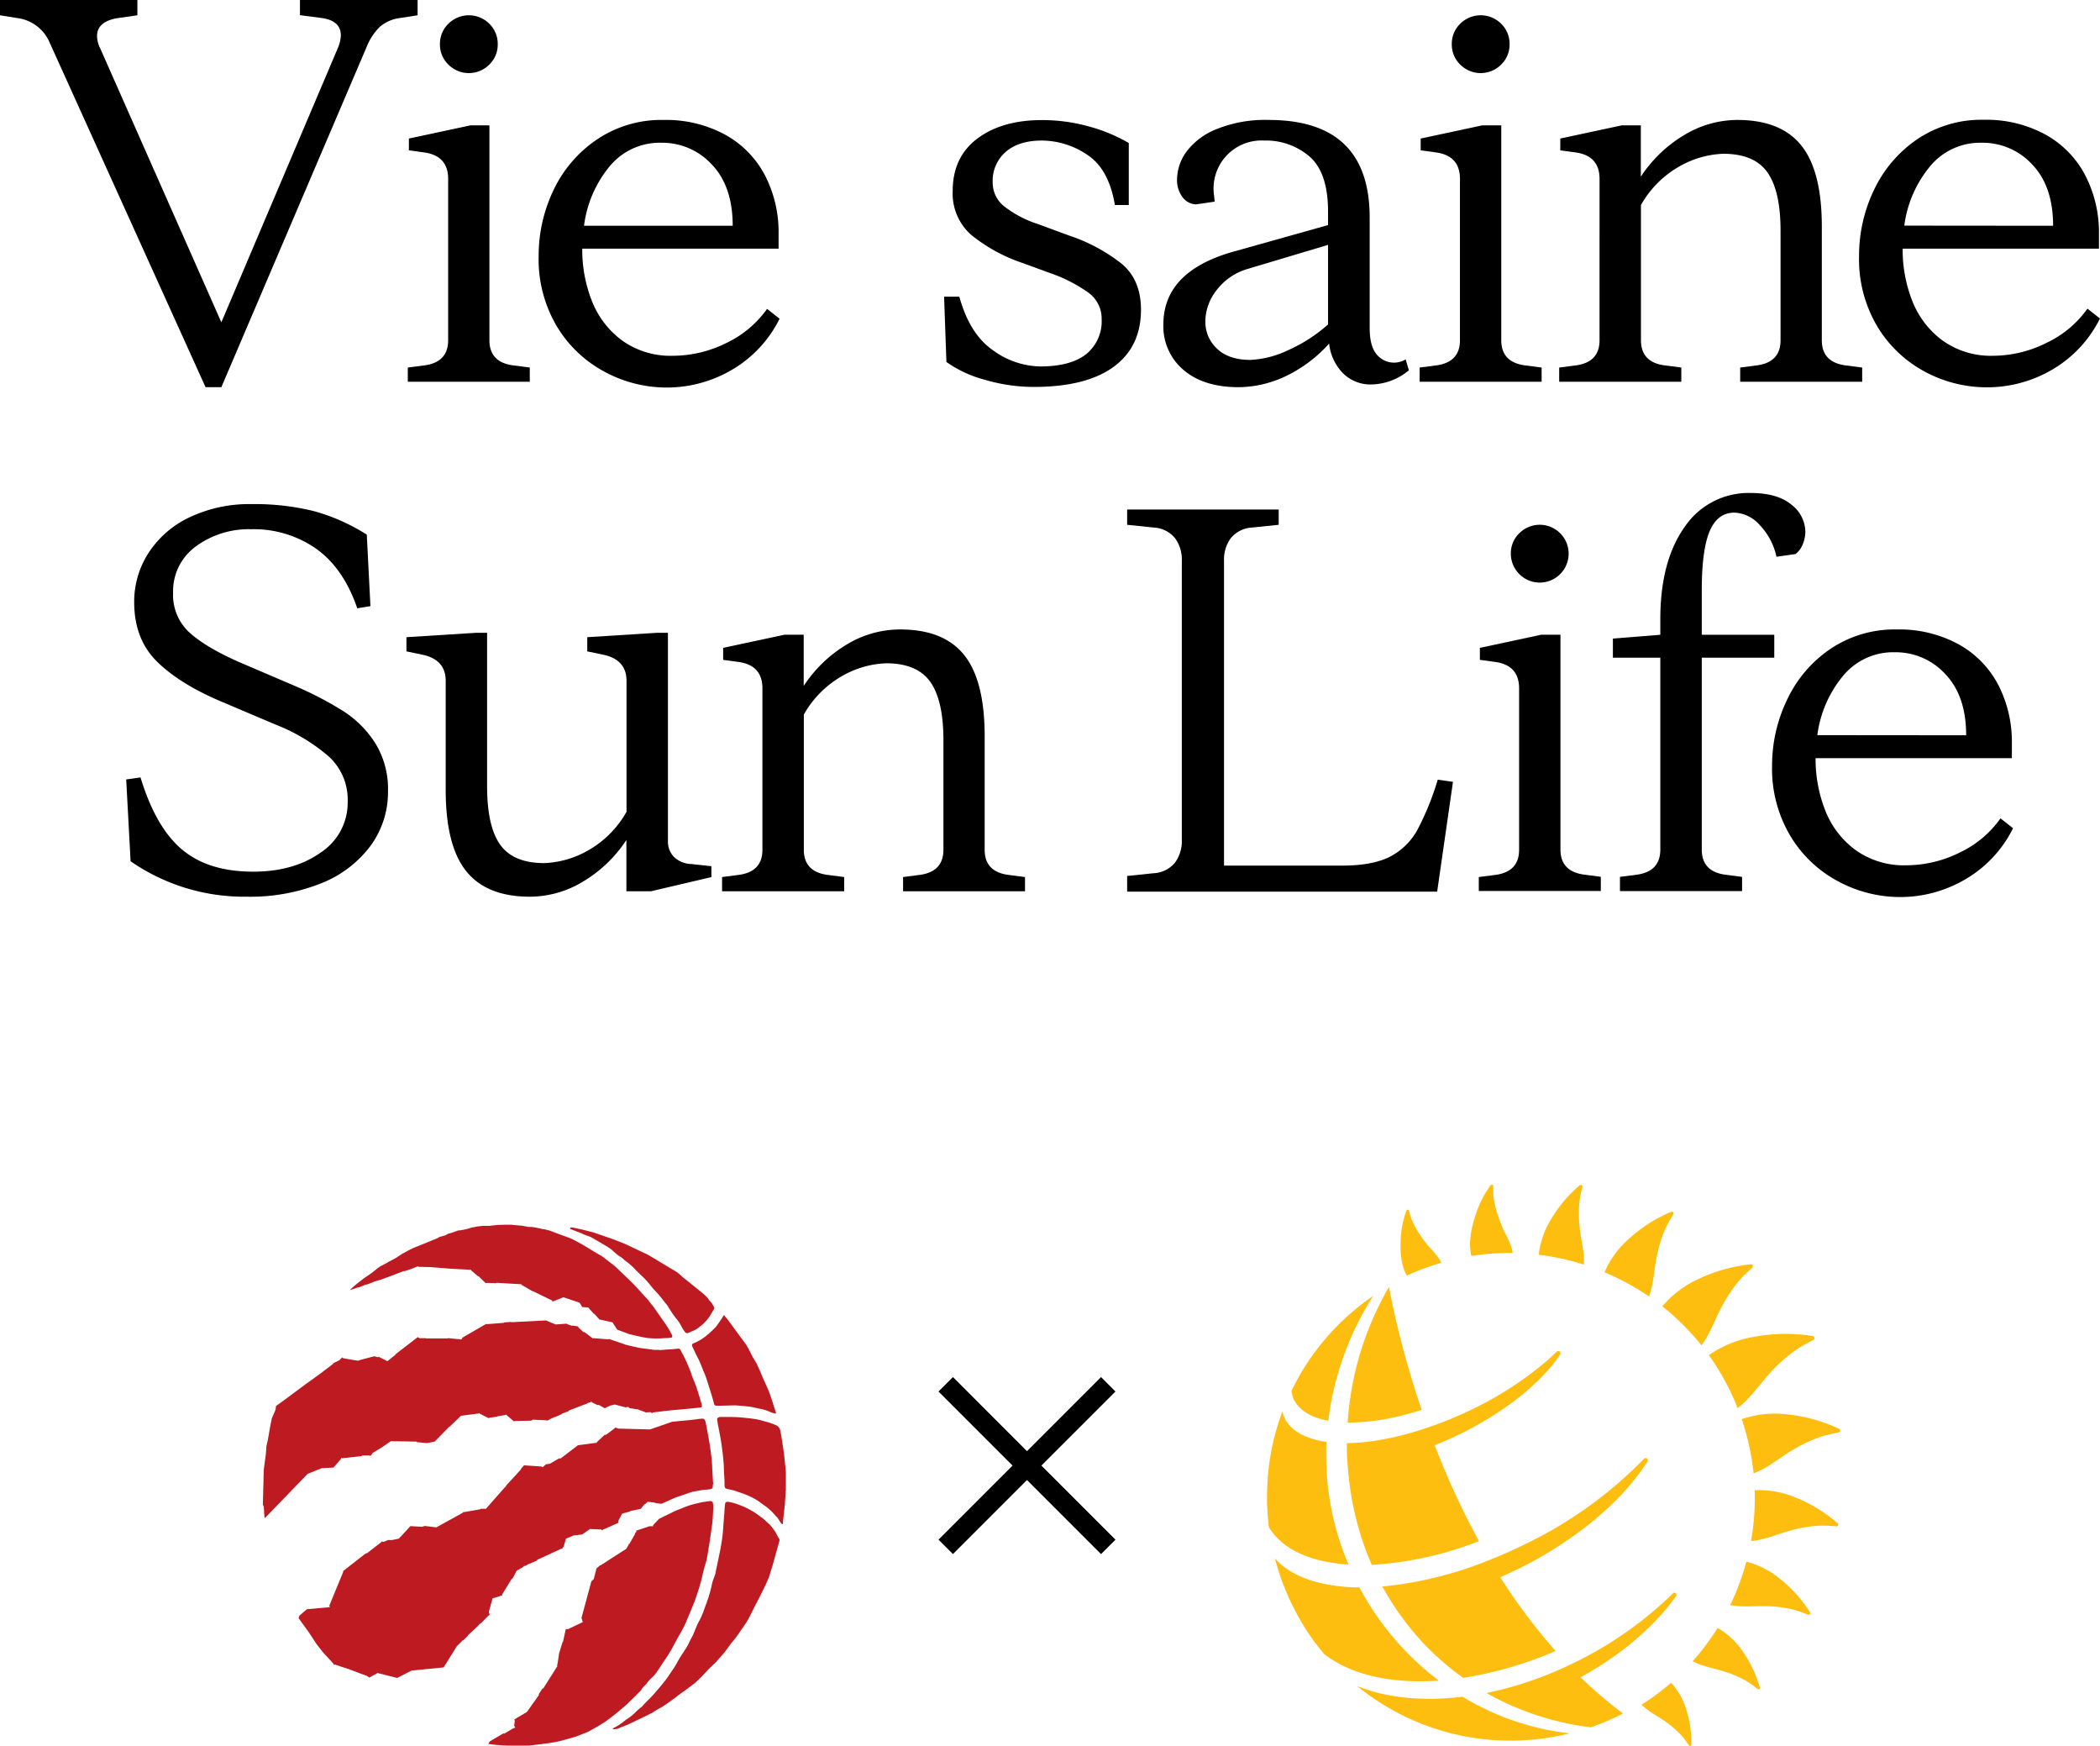
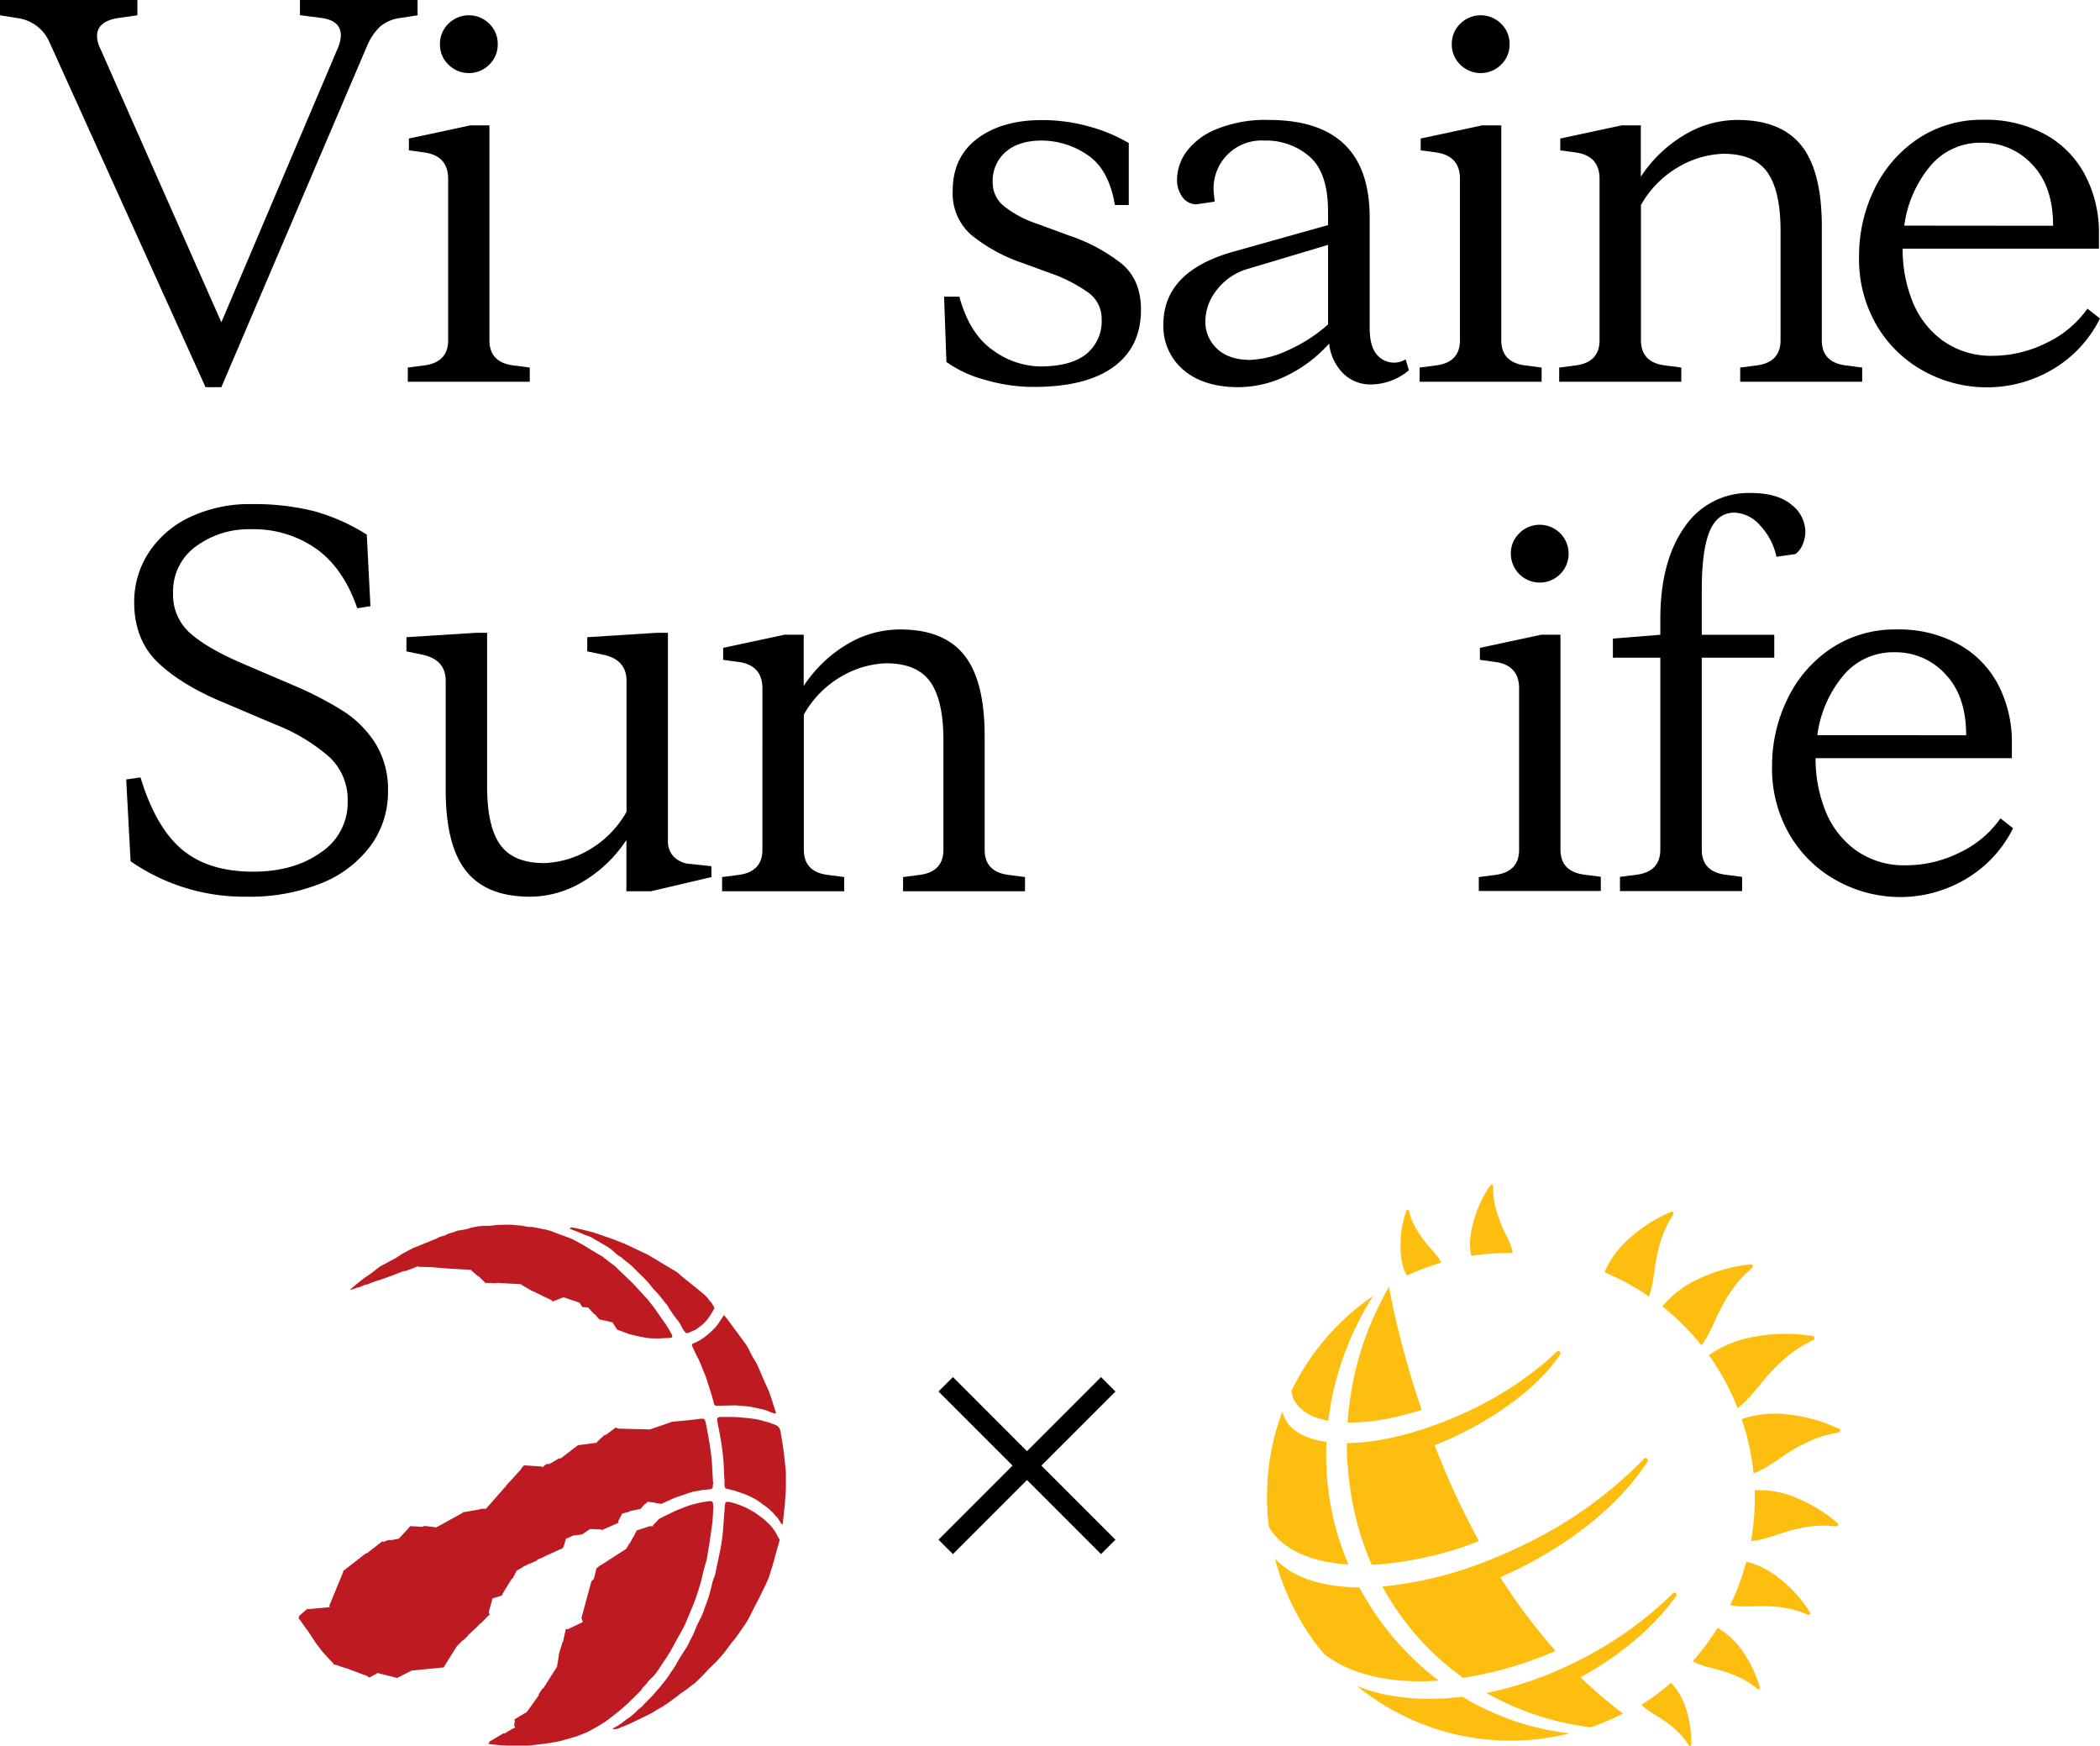
<svg xmlns="http://www.w3.org/2000/svg" viewBox="0 0 478.24 397.52">
  <defs>
    <style>.cls-1{fill:#febe10;}.cls-2{fill:#bd1b21;}</style>
  </defs>
  <g id="Layer_2" data-name="Layer 2">
    <g id="Sun_Life" data-name="Sun Life">
      <path d="M29.74,196.08l-1-18.62L32,177q3.48,11.43,9.5,16.45t16.2,5q9.19,0,15.33-4.35a13.58,13.58,0,0,0,6.15-11.67,13.3,13.3,0,0,0-4.28-10.18,42,42,0,0,0-12.23-7.32l-12-5.09q-9.56-4-14.83-9.13t-5.28-13.59a20.42,20.42,0,0,1,3.35-11.36,22.56,22.56,0,0,1,9.44-8.07,31.68,31.68,0,0,1,13.9-2.92,56.29,56.29,0,0,1,14.28,1.61,44.34,44.34,0,0,1,12,5.34L84.36,138l-3,.49q-3.1-9.06-9.31-13.53a24.81,24.81,0,0,0-14.9-4.47,20.3,20.3,0,0,0-12.54,3.91A12.59,12.59,0,0,0,39.42,135a11.57,11.57,0,0,0,3.85,9.12q3.84,3.42,11.55,6.77L67,156.1a79.19,79.19,0,0,1,11.24,5.84,23.92,23.92,0,0,1,7.26,7.32,19.86,19.86,0,0,1,2.86,10.93,20.65,20.65,0,0,1-3.91,12.29,25.86,25.86,0,0,1-11.18,8.57,43.35,43.35,0,0,1-17.07,3.1A45.37,45.37,0,0,1,29.74,196.08Z" />
      <path d="M106.15,198.31q-4.65-5.82-4.65-18.49V155c0-3.22-1.78-5.21-5.34-5.95l-3.6-.75v-3.23l15.89-1h2.48V179q0,9.18,3,13.34t10,4.16a21.63,21.63,0,0,0,9.62-2.67,23.15,23.15,0,0,0,9.13-9V155c0-3.22-1.78-5.21-5.34-5.95l-3.6-.75v-3.23l15.89-1h2.48v47.43a5,5,0,0,0,1.31,3.53,5.89,5.89,0,0,0,4,1.68l4.59.5v2.48l-13.78,3.23h-5.58V191.24a30.4,30.4,0,0,1-9.81,9.43,23.43,23.43,0,0,1-12.17,3.48Q110.81,204.15,106.15,198.31Z" />
      <path d="M211.81,155.17q-3-4.15-10-4.16a21.6,21.6,0,0,0-9.62,2.67,23.15,23.15,0,0,0-9.13,9v30.79c0,3.31,1.78,5.22,5.34,5.71l3.85.5v3.23H164.44v-3.23l3.85-.5c3.56-.49,5.34-2.4,5.34-5.71V156.72q0-5.21-5.34-6l-3.6-.49v-2.73l14-3h4.34v11.67a30.43,30.43,0,0,1,9.81-9.44A23.43,23.43,0,0,1,205,143.31q9.93,0,14.59,5.84t4.65,18.5v25.82c0,3.31,1.78,5.22,5.34,5.71l3.85.5v3.23H205.66v-3.23l3.85-.5c3.56-.49,5.34-2.4,5.34-5.71V168.52C214.85,162.39,213.83,158,211.81,155.17Z" />
-       <path d="M256.69,199.43l6-.62a6.73,6.73,0,0,0,4.9-2.42,8.25,8.25,0,0,0,1.55-5.15V127.67a8.24,8.24,0,0,0-1.55-5.15,6.73,6.73,0,0,0-4.9-2.42l-6-.62V116H291.2v3.48l-6,.62a6.73,6.73,0,0,0-4.9,2.42,8.24,8.24,0,0,0-1.55,5.15v69.4h26.94q6.82,0,10.8-2a15,15,0,0,0,6.27-6.08,62.48,62.48,0,0,0,4.66-11.48l3.47.49-3.6,25H256.69Z" />
      <path d="M336.77,199.68l3.85-.5c3.55-.49,5.33-2.4,5.33-5.71V156.72q0-5.21-5.33-6l-3.6-.49v-2.73l14-3h4.35v48.91c0,3.31,1.78,5.22,5.34,5.71l3.85.5v3.23H336.77ZM346,121.4a6.58,6.58,0,1,1-1.93,4.66A6.33,6.33,0,0,1,346,121.4Z" />
      <path d="M383.63,120a17.55,17.55,0,0,1,15.09-7.76c4,0,7.14.89,9.25,2.66a7.91,7.91,0,0,1,3.17,6.15,7.67,7.67,0,0,1-.56,2.79,5.27,5.27,0,0,1-1.68,2.3l-4.34.62a14.89,14.89,0,0,0-3.79-7.2,8.14,8.14,0,0,0-5.77-2.85c-2.57,0-4.46,1.4-5.65,4.22s-1.8,7.28-1.8,13.41v10.18h16.51v5.21H387.55v43.7c0,3.31,1.77,5.22,5.33,5.71l3.85.5v3.23H368.92v-3.23l3.85-.5c3.56-.49,5.34-2.4,5.34-5.71v-43.7h-10.8v-4.35l10.8-.86V141Q378.11,127.79,383.63,120Z" />
      <path d="M418.52,200.61a28,28,0,0,1-10.8-10.3,29.89,29.89,0,0,1-4.16-16A34.49,34.49,0,0,1,407,159.27a28.66,28.66,0,0,1,9.87-11.55A26.17,26.17,0,0,1,432,143.31a28.09,28.09,0,0,1,14,3.36,22.38,22.38,0,0,1,9.07,9.25,28.31,28.31,0,0,1,3.1,13.34v3.35h-44.7a31.7,31.7,0,0,0,2.24,12,20.34,20.34,0,0,0,6.89,8.94A18.91,18.91,0,0,0,434.1,197a27.41,27.41,0,0,0,12.11-2.86,23.87,23.87,0,0,0,9.37-7.82l2.86,2.24a27.65,27.65,0,0,1-10.93,11.67,29.28,29.28,0,0,1-14.77,4A29.79,29.79,0,0,1,418.52,200.61Zm29.24-33.21q0-8.94-4.72-13.9a15.3,15.3,0,0,0-11.54-5,14.79,14.79,0,0,0-11.8,5.4,26.47,26.47,0,0,0-5.83,13.47Z" />
      <path d="M3.85,4.1,0,3.48V0H31.29V3.48l-4.35.62C23.71,4.59,22.1,6,22.1,8.19a6.44,6.44,0,0,0,.74,2.86L50.41,73.38,77,10.8a8,8,0,0,0,.62-2.73c0-2.32-1.54-3.64-4.6-4l-4.71-.62V0H95.1V3.48l-4,.62a8.7,8.7,0,0,0-4.59,2,13.14,13.14,0,0,0-2.86,4.22L50.41,88.15h-3.6L11.3,9.68A9.28,9.28,0,0,0,3.85,4.1Z" />
      <path d="M92.87,83.68l3.85-.5c3.55-.49,5.34-2.4,5.34-5.71V40.72c0-3.47-1.79-5.46-5.34-6l-3.6-.49V31.54l14-3h4.34V77.47c0,3.31,1.78,5.22,5.34,5.71l3.85.5v3.23H92.87ZM102.12,5.4a6.6,6.6,0,0,1,9.31,0,6.37,6.37,0,0,1,1.92,4.66,6.33,6.33,0,0,1-1.92,4.65,6.58,6.58,0,0,1-9.31,0,6.3,6.3,0,0,1-1.93-4.65A6.34,6.34,0,0,1,102.12,5.4Z" />
-       <path d="M137.63,84.61a28.08,28.08,0,0,1-10.81-10.3,29.88,29.88,0,0,1-4.15-16,34.48,34.48,0,0,1,3.41-15.08A28.74,28.74,0,0,1,136,31.72a26.18,26.18,0,0,1,15.15-4.41,28.12,28.12,0,0,1,14,3.36,22.42,22.42,0,0,1,9.06,9.25,28.19,28.19,0,0,1,3.1,13.34v3.35H132.6a31.7,31.7,0,0,0,2.23,12,20.34,20.34,0,0,0,6.89,8.94A18.94,18.94,0,0,0,153.21,81a27.37,27.37,0,0,0,12.1-2.86,23.9,23.9,0,0,0,9.38-7.82l2.85,2.24a27.69,27.69,0,0,1-10.92,11.67,29.32,29.32,0,0,1-14.78,4A29.73,29.73,0,0,1,137.63,84.61ZM166.86,51.4q0-8.94-4.71-13.9a15.34,15.34,0,0,0-11.55-5,14.77,14.77,0,0,0-11.79,5.4A26.48,26.48,0,0,0,133,51.4Z" />
      <path d="M224.1,86.41a26.86,26.86,0,0,1-8.57-4L215,67.54h3.47q2.36,8.56,7.7,12.23a18.79,18.79,0,0,0,10.68,3.66q6.95,0,10.49-2.79a9.6,9.6,0,0,0,3.54-8,7.26,7.26,0,0,0-3-6,34.18,34.18,0,0,0-8.57-4.41l-6.46-2.36a37.55,37.55,0,0,1-11.67-6.39,12.55,12.55,0,0,1-4.22-10q0-7.7,5.59-11.91t14.65-4.23a39.74,39.74,0,0,1,10.93,1.49,37.49,37.49,0,0,1,8.93,3.73V46.68H253.9c-.92-5.46-3-9.27-6.27-11.42A18.58,18.58,0,0,0,237.26,32q-5.22,0-8.19,2.55a8.7,8.7,0,0,0-3,7,6.85,6.85,0,0,0,2.66,5.46,24.67,24.67,0,0,0,7.64,4l7.08,2.61a39.4,39.4,0,0,1,12.1,6.51q4.29,3.68,4.29,10.37,0,8.45-6.21,13t-18,4.59A39.4,39.4,0,0,1,224.1,86.41Z" />
      <path d="M305.92,85.05a11.28,11.28,0,0,1-3.23-6.83,31.68,31.68,0,0,1-10.06,7.51,25.48,25.48,0,0,1-10.55,2.42q-7.95,0-12.54-3.91a13,13,0,0,1-4.6-10.37q0-12.16,16.14-16.63l21.36-6V48.17q0-8.81-4.16-12.48A15.12,15.12,0,0,0,287.91,32a10.92,10.92,0,0,0-11.42,12.54l.13,1.37-4.23.62a4,4,0,0,1-3.16-1.74,6.51,6.51,0,0,1-1.18-4,11,11,0,0,1,2.11-6.21A15.77,15.77,0,0,1,277,29.42a29.39,29.39,0,0,1,11.92-2.11q23,0,23,22.23V74.62c0,2.81.53,4.84,1.61,6.08a5.09,5.09,0,0,0,6.58,1.12l.74,2.48a13.66,13.66,0,0,1-8.56,3.23A8.83,8.83,0,0,1,305.92,85.05ZM277.17,79.4q2.67,2.53,7.52,2.54a22,22,0,0,0,8.56-2.17,35.09,35.09,0,0,0,9.19-5.9V55.75l-18.25,5.46A13.63,13.63,0,0,0,277.11,66a11.59,11.59,0,0,0-2.61,7.14A8.33,8.33,0,0,0,277.17,79.4Z" />
      <path d="M323.3,83.68l3.85-.5c3.55-.49,5.33-2.4,5.33-5.71V40.72q0-5.2-5.33-6l-3.61-.49V31.54l14-3h4.35V77.47c0,3.31,1.78,5.22,5.34,5.71l3.85.5v3.23H323.3ZM332.55,5.4a6.6,6.6,0,0,1,9.31,0,6.37,6.37,0,0,1,1.92,4.66,6.33,6.33,0,0,1-1.92,4.65,6.58,6.58,0,0,1-9.31,0,6.3,6.3,0,0,1-1.93-4.65A6.34,6.34,0,0,1,332.55,5.4Z" />
      <path d="M402.45,39.17q-3-4.16-10-4.16a21.6,21.6,0,0,0-9.62,2.67,23.15,23.15,0,0,0-9.13,9V77.47c0,3.31,1.78,5.22,5.34,5.71l3.85.5v3.23H355.08V83.68l3.85-.5c3.56-.49,5.34-2.4,5.34-5.71V40.72q0-5.2-5.34-6l-3.6-.49V31.54l14-3h4.34V40.23a30.43,30.43,0,0,1,9.81-9.44,23.43,23.43,0,0,1,12.17-3.48q9.93,0,14.59,5.84t4.65,18.5V77.47c0,3.31,1.78,5.22,5.34,5.71l3.85.5v3.23H396.3V83.68l3.85-.5c3.56-.49,5.34-2.4,5.34-5.71V52.52C405.49,46.39,404.47,42,402.45,39.17Z" />
      <path d="M438.33,84.61a28.08,28.08,0,0,1-10.81-10.3,29.88,29.88,0,0,1-4.15-16,34.48,34.48,0,0,1,3.41-15.08,28.82,28.82,0,0,1,9.87-11.55,26.18,26.18,0,0,1,15.15-4.41,28.12,28.12,0,0,1,14,3.36,22.42,22.42,0,0,1,9.06,9.25A28.19,28.19,0,0,1,478,53.26v3.35H433.3a31.7,31.7,0,0,0,2.23,12,20.34,20.34,0,0,0,6.89,8.94A18.94,18.94,0,0,0,453.91,81,27.37,27.37,0,0,0,466,78.09a23.9,23.9,0,0,0,9.38-7.82l2.85,2.24a27.69,27.69,0,0,1-10.92,11.67,29.32,29.32,0,0,1-14.78,4A29.73,29.73,0,0,1,438.33,84.61ZM467.56,51.4q0-8.94-4.71-13.9a15.34,15.34,0,0,0-11.55-5,14.77,14.77,0,0,0-11.79,5.4,26.48,26.48,0,0,0-5.84,13.47Z" />
-       <path class="cls-1" d="M359.77,279.74a29.15,29.15,0,0,1-.11-5.76,19.56,19.56,0,0,1,.46-2.72c.05-.2.13-.6.24-1a.38.38,0,0,0-.59-.42,30.38,30.38,0,0,0-6.63,7.9,19.72,19.72,0,0,0-2.72,7.93,56.08,56.08,0,0,1,10.28,2.24C360.86,285.13,360.07,282.44,359.77,279.74Z" />
      <path class="cls-1" d="M335.08,285.94a56.29,56.29,0,0,1,9.41-.67q-.11-.63-.27-1.26a25.84,25.84,0,0,0-1.73-3.79,33.87,33.87,0,0,1-1.61-4.28,20.14,20.14,0,0,1-.74-3.36,13.5,13.5,0,0,1-.08-1.91c0-.12,0-.35,0-.6a.34.34,0,0,0-.6-.25,24.1,24.1,0,0,0-3.58,7.32,21.15,21.15,0,0,0-1.1,5.6,11.86,11.86,0,0,0,.16,2.52C335,285.49,335,285.72,335.08,285.94Z" />
      <path class="cls-1" d="M320.1,289.9l.28.53.92-.43a57,57,0,0,1,6.93-2.51c-.15-.29-.3-.59-.47-.87a23.87,23.87,0,0,0-2.38-2.84,32.4,32.4,0,0,1-2.41-3.27,17.9,17.9,0,0,1-1.42-2.71,11.23,11.23,0,0,1-.53-1.61c0-.11-.09-.3-.15-.52a.3.3,0,0,0-.57-.07,21.46,21.46,0,0,0-1.33,7.12,19.19,19.19,0,0,0,.39,5.06A11.33,11.33,0,0,0,320.1,289.9Z" />
      <path class="cls-1" d="M378.57,297.42a55.36,55.36,0,0,1,8.9,8.88c2-2.62,3-5.78,4.54-8.63a33.39,33.39,0,0,1,3.78-5.78,20.68,20.68,0,0,1,2.3-2.38c.19-.17.54-.51.92-.85a.45.45,0,0,0-.3-.81,36.47,36.47,0,0,0-11.92,3.34A23.2,23.2,0,0,0,378.57,297.42Z" />
      <path class="cls-1" d="M394.89,318.59c.29.65.55,1.31.81,2,2.93-2.21,4.94-5.33,7.38-8a37.3,37.3,0,0,1,5.56-5,23.88,23.88,0,0,1,3.07-1.86c.24-.12.7-.39,1.2-.64a.48.48,0,0,0-.09-.92,39.74,39.74,0,0,0-13.41.19,25.45,25.45,0,0,0-10.25,4.17A56.18,56.18,0,0,1,394.89,318.59Z" />
      <path class="cls-1" d="M377.26,286.28a30.6,30.6,0,0,1,1.8-6.07,21.39,21.39,0,0,1,1.39-2.69c.13-.2.34-.59.59-1a.41.41,0,0,0-.47-.63A33.52,33.52,0,0,0,371,282a21.43,21.43,0,0,0-5.6,7.66,56.18,56.18,0,0,1,10.13,5.52C376.59,292.29,376.67,289.21,377.26,286.28Z" />
      <path class="cls-1" d="M408.81,340.9a21.56,21.56,0,0,0-9.22-1.62,55.13,55.13,0,0,1-.83,11.57c3.14-.24,6-1.6,9-2.39a30.33,30.33,0,0,1,6.23-1.09,20.57,20.57,0,0,1,3,.05c.23,0,.68,0,1.15.09a.41.41,0,0,0,.35-.71A33.73,33.73,0,0,0,408.81,340.9Z" />
      <path class="cls-1" d="M418.86,325.32A36.46,36.46,0,0,0,406.93,322a23.33,23.33,0,0,0-10.29,1.1,55.43,55.43,0,0,1,2.7,12.34c3.22-1.19,5.83-3.48,8.71-5.2a34.28,34.28,0,0,1,6.22-3,22.19,22.19,0,0,1,3.2-.85l1.23-.26A.44.44,0,0,0,418.86,325.32Z" />
      <path class="cls-1" d="M380.56,383.11a54.38,54.38,0,0,1-6.73,5c1.58,1.58,3.62,2.55,5.41,3.82a23.06,23.06,0,0,1,3.5,3,15.39,15.39,0,0,1,1.38,1.73c.09.14.29.4.48.68a.3.3,0,0,0,.56-.13,24.74,24.74,0,0,0-1.19-8.17A15.64,15.64,0,0,0,380.56,383.11Z" />
      <path class="cls-1" d="M391.16,370.63a56.41,56.41,0,0,1-5.68,7.59c2.24,1.21,4.79,1.56,7.16,2.33a24.65,24.65,0,0,1,4.76,2,16.08,16.08,0,0,1,2.06,1.38l.75.57a.33.33,0,0,0,.56-.32,27.64,27.64,0,0,0-4-8.37A17.65,17.65,0,0,0,391.16,370.63Z" />
      <path class="cls-1" d="M405.3,359.4a19.62,19.62,0,0,0-7.6-3.85,56,56,0,0,1-3.67,9.87c2.76.58,5.58.17,8.34.26a28.32,28.32,0,0,1,5.71.71,18.71,18.71,0,0,1,2.63.84l1,.38a.37.37,0,0,0,.49-.52A30.49,30.49,0,0,0,405.3,359.4Z" />
      <path class="cls-1" d="M333.05,386.29c-9,1.11-17.33.28-24-2.43a55.85,55.85,0,0,0,9.47,6.22,55.15,55.15,0,0,0,27,6.19,55.81,55.81,0,0,0,12-1.64A59.22,59.22,0,0,1,339,389.45,60.58,60.58,0,0,1,333.05,386.29Z" />
      <path class="cls-1" d="M381.65,363.45a.58.58,0,0,0,0-.7c-.26-.28-.66,0-.66,0A85.63,85.63,0,0,1,361.54,377c-1.42.76-2.86,1.47-4.3,2.15a82.68,82.68,0,0,1-18.71,6.3,59.58,59.58,0,0,0,5.59,2.81,63.92,63.92,0,0,0,18.17,5,55.27,55.27,0,0,0,7.32-3.15,101.26,101.26,0,0,1-9.67-8.25C369.28,376.77,376.74,370.29,381.65,363.45Z" />
      <path class="cls-1" d="M294.69,353c.42.24.86.46,1.31.67a26.55,26.55,0,0,0,5.59,1.8,38.48,38.48,0,0,0,5.5.73c-.8-1.88-1.51-3.79-2.13-5.75a62.18,62.18,0,0,1-2.19-9.34c-.17-1.06-.31-2.14-.42-3.22-.09-.9-.18-1.81-.23-2.72,0-.48,0-1-.05-1.44-.07-1.83-.07-3.65,0-5.47a17.23,17.23,0,0,1-5.61-1.64,6.65,6.65,0,0,1-.58-.33,9,9,0,0,1-2.47-2.07,7.26,7.26,0,0,1-.87-1.4,7.54,7.54,0,0,1-.5-1.45,54.54,54.54,0,0,0-2.05,6.73c-.21.92-.41,1.85-.57,2.78a53.29,53.29,0,0,0-.73,5.69c0,.46-.05.92-.07,1.39-.07,1.41-.1,2.83-.07,4.27.05,1.85.2,3.67.42,5.47A14.94,14.94,0,0,0,294.69,353Z" />
      <path class="cls-1" d="M310.88,328.31c-1.45.16-2.82.23-4.15.25,0,1.29,0,2.58.1,3.88a.07.07,0,0,1,0,.05c0,.43.07.85.1,1.27.05.74.1,1.47.18,2.19a69.94,69.94,0,0,0,1.76,10,66.3,66.3,0,0,0,3.52,10.32,79.6,79.6,0,0,0,24.42-5.4A178.15,178.15,0,0,1,328,332.27c-.44-1.09-.87-2.17-1.28-3.23,1.6-.64,3.22-1.32,4.83-2.09,10.14-4.81,18.22-11.13,22.83-17.25.31-.41.58-.82.85-1.22a.61.61,0,0,0,0-.76.54.54,0,0,0-.71,0c-.88.86-1.8,1.72-2.81,2.57a79.23,79.23,0,0,1-17.36,11,86.28,86.28,0,0,1-9.12,3.69,75,75,0,0,1-8.67,2.42C314.56,327.81,312.67,328.12,310.88,328.31Z" />
      <path class="cls-1" d="M296.25,320.71a9.87,9.87,0,0,0,3.08,1.87,10.51,10.51,0,0,0,1.08.38,17.3,17.3,0,0,0,2.09.5c.1-.84.22-1.68.35-2.52.11-.67.22-1.35.34-2q.65-3.33,1.61-6.56a68.69,68.69,0,0,1,5.42-13.08c.62-1.14,1.25-2.26,1.93-3.36.19-.31.4-.62.6-.93a54.28,54.28,0,0,0-4.75,3.64,55.27,55.27,0,0,0-13.89,18,6.89,6.89,0,0,0,.54,2A7.15,7.15,0,0,0,296.25,320.71Z" />
      <path class="cls-1" d="M308.06,314.93c-.16.82-.3,1.65-.43,2.48-.34,2.12-.59,4.28-.73,6.46a47.42,47.42,0,0,0,10.64-1.2c2-.44,4.09-1,6.21-1.69l-.72-2.15c-1-3.07-1.89-6-2.66-8.73-.27-1-.53-1.87-.77-2.78-.41-1.53-.78-3-1.12-4.36-.66-2.72-1.19-5.1-1.6-7.09-.17-.87-.33-1.66-.46-2.37,0-.17-.07-.35-.1-.51l-.48.82c-.62,1.12-1.21,2.26-1.78,3.41a70.65,70.65,0,0,0-4.48,11.45Q308.68,311.76,308.06,314.93Z" />
      <path class="cls-1" d="M327.66,382.63a65.21,65.21,0,0,1-15.19-16.32c-1-1.59-2-3.23-2.9-4.91a38.57,38.57,0,0,1-10.18-1.33,23.76,23.76,0,0,1-4.48-1.77q-.62-.33-1.2-.69a15.49,15.49,0,0,1-3.37-2.82,53.56,53.56,0,0,0,2.64,7.75c.17.4.33.81.51,1.21.62,1.35,1.3,2.67,2,4,.64,1.15,1.31,2.28,2,3.37a54.08,54.08,0,0,0,4,5.39C307.51,381.31,316.83,383.39,327.66,382.63Z" />
      <path class="cls-1" d="M347.09,351.67c-2.62,1.29-5.24,2.44-7.84,3.47a86.7,86.7,0,0,1-24.44,6.06c.88,1.61,1.83,3.17,2.83,4.69A61.39,61.39,0,0,0,333.21,382a86.89,86.89,0,0,0,21.05-6.13,130.62,130.62,0,0,1-12.59-16.77q2.19-1,4.38-2.05c13.27-6.63,23.48-15.47,29.08-24.22a.59.59,0,0,0,0-.74.53.53,0,0,0-.71,0A95.42,95.42,0,0,1,347.09,351.67Z" />
      <polygon points="237.16 333.67 254.03 316.81 250.74 313.52 233.88 330.39 217.02 313.52 213.73 316.81 230.59 333.67 213.73 350.54 217.02 353.82 233.88 336.96 250.74 353.82 254.03 350.54 237.16 333.67" />
      <path class="cls-2" d="M139.5,393.44c.09.11.15.26.21.26.31,0,.93-.11.93-.11l.61-.27,1.74-.68,4.35-2.08.76-.4.4-.18.47-.32.76-.47.92-.5,1.18-.77,2-1.44,1-.79,1.43-1,1.31-1,.62-.45.87-.81.9-.89,1.45-1.56,1.69-1.62,1.95-2.24,1.06-1.43.38-.52,1.15-1.41,2.23-3.21.63-1.06,1.5-3,.85-1.61,1.45-2.94.79-1.78.85-2.74s1-3.62,1.54-5.51a.61.61,0,0,0-.05-.6c-.31-.43-.54-1-.83-1.48-.15-.25-.37-.51-.5-.72s-.53-.69-.68-.87a3.62,3.62,0,0,0-.54-.49,15.18,15.18,0,0,0-1.27-1.15,4,4,0,0,1-.52-.37A17.41,17.41,0,0,0,169.3,343c-.58-.25-1.18-.47-1.79-.68a13.31,13.31,0,0,0-1.54-.38.92.92,0,0,0-.66.08c-.19.13-.19.42-.23.71-.08.75-.1,1.58-.17,2.34s-.12,1.56-.18,2.35-.1,1.42-.18,2.12c-.11.94-.25,1.86-.42,2.79-.33,1.73-.7,3.45-1.07,5.16a7.26,7.26,0,0,1-.34,1.41,10,10,0,0,0-.69,2.26,31.55,31.55,0,0,1-1.48,4.72,19.28,19.28,0,0,1-1.61,3.7.64.64,0,0,0-.11.24c-.35.8-.67,1.61-1,2.39-.23.51-.56,1-.77,1.49a12.84,12.84,0,0,1-1,1.82c-.61.94-1.24,1.85-1.76,2.82a16.53,16.53,0,0,1-1.23,2l-.34.48a19.13,19.13,0,0,1-1.08,1.58c-.76,1-1.54,1.91-2.35,2.84-.49.59-1,1.13-1.57,1.69s-1,1-1.44,1.52a3.37,3.37,0,0,1-.35.29c-.28.24-.59.47-.86.74a13.51,13.51,0,0,1-2,1.71,9.11,9.11,0,0,0-.93.66,12.87,12.87,0,0,1-2.62,1.67" />
      <path class="cls-2" d="M178.25,347s.05-.05.05-.12,0-.42,0-.42l.42-3.77.25-3.53,0-3.51v-.54l-.41-4s-.49-3.58-.86-5.43a1.71,1.71,0,0,0-1.07-1.24,4.87,4.87,0,0,0-.57-.24c-.38-.12-.81-.31-1.2-.41-.9-.22-1.75-.52-2.66-.67-1.07-.18-2.16-.29-3.24-.39-.89-.09-1.78-.12-2.68-.13l-1.86,0c-.38,0-.78,0-1,.25s0,.66,0,1.08c.13.87.28,1.31.42,2.17a60.27,60.27,0,0,1,1,7.7c0,1.16.11,2.32.16,3.49,0,.33,0,.54,0,.88a1.17,1.17,0,0,0,.14.57c.11.16.26.18.45.24s.45.09.66.14.64.15.93.23c1,.34,2.13.7,3.13,1.12a19.1,19.1,0,0,1,2.06,1.06,1.42,1.42,0,0,1,.23.14l1.2.89a12.47,12.47,0,0,1,2.62,2.3,3.17,3.17,0,0,0,.47.5c.28.25.74,1.14,1.09,1.55a.22.22,0,0,0,.15.09" />
      <path class="cls-2" d="M151.65,304.64c.36,0,.68,0,.95-.06s.39,0,.49-.24a.63.63,0,0,0-.13-.53c-.08-.18-.76-1.39-.76-1.39l-.65-1-2.8-4-.58-.69-.54-.73-.92-1-2.27-2.48-1-1L140,288.24,137.09,286l-1-.55-3.38-2.06-2.36-1.27-.46-.2-1.92-.7-2.86-1.07-.21-.05-.93-.23-.24,0-.81-.21-1.69-.31-.82,0-1.51-.29L117,278.9l-.63-.07-1.14,0-1.9.05-1.88.21-1.46,0-1.28.14-1.32.26-1,.31-1.63.32h-.36l-1.52.54-.89.25-.55.33-1.33.36-.63.37-.8.31-2,.82-2.49,1-.83.4-1.74.94-1.52,1-1.42.74-.51.3-1.55.82-.25.16-1.77,1.39-1.46,1-.28.19-1.67,1.31-.59.5a10.25,10.25,0,0,0-.92.87l.63-.19s1.14-.42,1.15-.41l.23,0,1.63-.67h.25l1.79-.7s1-.32,1-.3,1-.34,1-.34l1.33-.48,3.23-1.24.3,0,1.65-.57,1.31-.54.19.14,2.54.06,1.61.12,0,0,3.25.26,0,0,4.51.24,0,.11,1.59,1.36h.13l1.62,1.58.15-.07,2.24.06.11-.08,5.63.33,0,.12,2.5,1.45h.11l4.43,2.16,0,.23,2.51-1,3.68,1.23.62,1,1.35.09,1.3,1.47h.13l1.05,1.19,0,.08h.15l2.9.65,1.07,1.66,2.69,1s2.88.74,4.34.92a21.19,21.19,0,0,0,3.89,0" />
      <path class="cls-2" d="M176.7,321.68c-.09-.43-.39-1.28-.39-1.28l-.17-.47-.15-.58-.47-1.41-.44-1.24-1.38-3.07-.63-1.52-.79-1.74-.94-1.55-.22-.44-.63-1.26-.58-1-.25-.33-4-5.44-.58-.69c-.1-.12-.12-.22-.25-.22l0,0a30.34,30.34,0,0,1-1.76,2.59c-.51.57-1.55,1.52-1.55,1.52s-.86.71-1,.83l-.81.55-.92.52-.81.37a.79.79,0,0,0-.31.18.36.36,0,0,0-.07.32,2.06,2.06,0,0,0,.12.35c.37.77.71,1.57,1.12,2.33.62,1.12,1,2.33,1.51,3.51.17.38.33.78.46,1.17.34,1,.67,2.09,1,3.13.14.46.29.92.42,1.38s.25.93.38,1.4a.53.53,0,0,0,.59.45c.3,0,.61,0,.91,0l3.23-.08c.32,0,2.46.19,2.46.19s.77.08,1.15.14c.82.15,1.63.34,2.44.51a9.12,9.12,0,0,1,2,.67,9.57,9.57,0,0,0,1,.33,1,1,0,0,0,.3,0s.07-.13.06-.19" />
      <path class="cls-2" d="M162.63,297.66a3.25,3.25,0,0,0-.32-.59l-.2-.36-.59-.67-.39-.57-.73-.72-.24-.21-3.85-3.12-.72-.56-1.33-1.17-6.66-4-5.26-2.49-2.79-1.09-1-.35s-3.42-1.18-3.42-1.18l-2.43-.62-2.35-.5-.37,0-.21.21.09.1s.24.12.36.16c.72.3,1.46.56,2.19.86a14.57,14.57,0,0,0,1.42.58,5,5,0,0,1,.95.4l3.34,1.95a10.39,10.39,0,0,1,1.84,1.4,7.71,7.71,0,0,0,1.41,1.07,4.19,4.19,0,0,1,.63.5l.34.3a19,19,0,0,1,1.95,1.62c.61.67,1.27,1.31,1.93,1.93a19.68,19.68,0,0,1,1.76,1.89,15.52,15.52,0,0,0,1.39,1.63c1,1,1.7,2.09,2.58,3.11a3.87,3.87,0,0,1,.27.43A24.22,24.22,0,0,0,154,300.2a8.53,8.53,0,0,1,1.22,1.86,9.73,9.73,0,0,0,.73,1.15.73.73,0,0,0,.54.32,2.66,2.66,0,0,0,.37-.12l.47-.2.84-.37a4.13,4.13,0,0,0,.77-.46c.15-.14.77-.58,1.13-.9s1.07-1.15,1.07-1.15l.51-.69.88-1.48a1.18,1.18,0,0,0,.15-.5" />
-       <path class="cls-2" d="M159.85,319.85c-.36-1.11-.64-2.16-1-3.25a27.76,27.76,0,0,0-1-2.68,15,15,0,0,1-.57-1.63c-.11-.27-.24-.52-.33-.79a31.55,31.55,0,0,0-1.83-3.85c0-.07-.07-.13-.13-.25a.6.6,0,0,0-.28-.32c-.16-.1-.31,0-.61,0-.57.07-1.28.14-1.58.14s-1.39.09-2.28.16l-.21-.06h-1.09l-2.88-.38c-1-.15-3.45-.75-3.45-.75l-1.77-.61-2.17-.74-.16.09-3.4-.27-.1.07-1.91-1.45-.22,0-1.18-1.07,0-.22-1.33-.2-.11.06-1.09-.38-.12-.11-2.49.18-2.26-.92-7.82.41-.12-.07-1.48.11-.16.11-3.84.29-.11-.09-5.48,3.17-.07.23-.25.23-.13-.09-2.76-.26-.15.06-4.88,0-.1-.05-1.39,0-.43-.25-5.11,3.95,0,.1-1.79,1.43-2-1L86,309l-.74-.22s-3.68.93-3.65,1-3.44-.55-3.44-.55l-.25-.19-.65.66-1.37.66,0,.12-2.75,2.1-3.9,2.82-4.39,3.26-2,1.44-.11.85-.83,1.92-.35,1.67L61,327.82l-.33,1.45L60.55,331l-.48,3.62-.21,7.94.21.47.14,2.18s0,.38.13.4h0l9.73-10.07,3.2-1.28,2.67-.14,1.63-1.86.16-.34.19.09,4.38-.5.19-.13h1.63l.25.09.53-.7,2-1.21,2.1-1.44,5.89.09,0,.12,2.31.22L99,328.2l3.3-3.37h.07l2.62-2.5,4-.51.15-.11.18.18,2,1,.14-.13,1.81-.22.1-.1,1.7-.28.15-.1,1.86,1.58.1-.12,3.8-.07.33-.23,3.05.14.16.06.48-.11.08-.14,1.22-.55h.14l1.41-.63.11-.13,1.5-.56.11-.18,4.17-1.59,0-.06.73-.23.17-.17.2.23,1.22.59h.37l1.34.76.1-.12.42-.2h0L139,320l0,0,1-.23,2.48.65.53-.12.45.31,1.83.27,1.79.69,1.05-.07s.34.22.34.22l.26-.15s3.52-.44,5.28-.59c1.16-.09,2.3-.21,3.45-.32.64-.07,1.29-.12,1.94-.2.35,0,.53-.18.4-.58" />
      <path class="cls-2" d="M162.43,337.91c0-.24-.05-.39-.06-.63l-.12-2c0-.23,0-.45-.05-.68,0-.85-.08-1.69-.15-2.54-.12-1.08-.26-2.13-.43-3.2-.12-.82-.28-1.65-.43-2.46s-.29-1.64-.48-2.5-.37-1-1.27-.87l-.21,0c-.33.07-.79.12-1.12.16-1.74.22-3.36.31-5.09.52l-5,1.73-7.17-.19-.78-.26v.13L138,326.67l-.29,0L136,328.25l-.1.22-4.29.57-3.92,3h-.4l-2.09,1.22-.83.1-.81.69-.22-.17-4-.27-.69.78v.13l-3.45,3.77,0,.21-.13,0-4.4,5-1.22,0-.09.12-3.61.63h-.28a1.06,1.06,0,0,1-.1.17l-6,3.31-2.66-.32-.57.2-2.67-.16-2.64,2.85-1.57.32-.9,0-.93.4-.56-.06,0,.11-3.28,2.54-.31.06-5.13,4,0,.23-3.16,7.67.13.33-5.23.47-1.72,1.48-.17.56,2.34,3.23,1.72,2.63,1.48,1.9,2.41,2.62s0,.18.07.2.32,0,.33,0l1.46.5,1.78.56s0,.08,0,.08l.17,0,3,1.14h.22l.17.19h.26l.7.47,1.23-.68h.06l.56-.36,4.48,1.13,3.29-1.68,7.3-.72,3-4.82c.48-.47,1.33-1.34,1.33-1.34h.12l1.05-1a.56.56,0,0,0,0-.13l1.88-1.72.88-.91a2,2,0,0,1,.21-.12s1-1,1-1l.82-.84.22,0-.22-.75.85-3.09,1.64-.49.06-.06.49-.11V363l2.19-3.56.21-.09.9-1.75,1.49-.85.19-.24.3,0s.87-.52.9-.5h.09l1.62-.71.14-.2,5.35-2.46.32,0,.07-.29.21-.16.55-1.87,1.69-.73,2-.24,1.78-1.24,2.55.11.25.22.12-.17,3.55-1.58,0-.46.86-1.63,1.74-.46.08-.12,2.39-.49.91-1.09.12,0,.57-.54,1.64.22.08.06.9.13.55.06s2.41-1.13,3.43-1.52c.43-.16.84-.27,1.23-.41l1.67-.58.84-.25,1.12-.2,1.31-.22.8-.05.53-.07a1,1,0,0,0,.54-.18.65.65,0,0,0,.19-.46c0-.15,0-.23,0-.45" />
      <path class="cls-2" d="M162.37,342.61a.94.94,0,0,0-.12-.67.65.65,0,0,0-.48-.19c-.13,0-.74.08-.74.08l-1,.16a2,2,0,0,0-.35.06c-.62.15-1.25.28-1.86.45a15.93,15.93,0,0,0-2,.67c-.68.3-1.45.54-2.14.87-.24.11-2.55,1.24-3.59,1.76l-1.35,1.43-.05.31-.18-.08-.83.05-.06.07-2.72.9,0,.31-.28.28v.17l-1.28,2.26h-.18l0,.23s-.26.43-.56.9l-5.76,3.71h-.12l-.88.73-.61,2.43-.56.54-2.25,8.32.3.94-3.34,1.6h-.53l-.64,2.9-.11.09-.81,2.64,0,.14-.34,2.27-.12.15.11.22-3.2,5.07-.24.08-.79,1.23,0,.24s-2.73,3.86-2.73,3.85-2.89,1.71-2.89,1.71l.16.24s-.16,1.17-.16,1.17l.26.43-.41.13-2.09,1.23-.22-.05-3.07,1.81-.36.58s1.2.17,1.2.17l2,.17,1.36.06,1.57,0,.73,0,1.18,0,1.19,0,4.27-.52,2.55-.45,1.93-.52,2.09-.61,2.66-1.05.19-.11.75-.43a32.48,32.48,0,0,0,3.12-1.87,56.76,56.76,0,0,0,4.84-3.92l1.54-1.49,1.45-1.45a1.14,1.14,0,0,0,.23-.27,2.83,2.83,0,0,1,.76-.95,5.86,5.86,0,0,0,.57-.66,7.76,7.76,0,0,1,1.24-1.32,8.17,8.17,0,0,0,.93-1.11c.5-.72,1-1.46,1.45-2.2a32.71,32.71,0,0,0,1.9-2.94c.6-1.1,1.17-2.2,1.79-3.28a26.78,26.78,0,0,0,1.47-2.81c.67-1.61,1.36-3.22,2-4.84a54,54,0,0,0,1.66-5.29,39.19,39.19,0,0,1,1.05-4,3.37,3.37,0,0,0,.12-.53c.18-1.09.37-2.18.54-3.27s.31-2.07.45-3.11c.1-.7.22-1.4.28-2.11.08-1,.13-2,.17-2.95,0-.11,0-.33,0-.33s0-.3,0-.49" />
    </g>
  </g>
</svg>